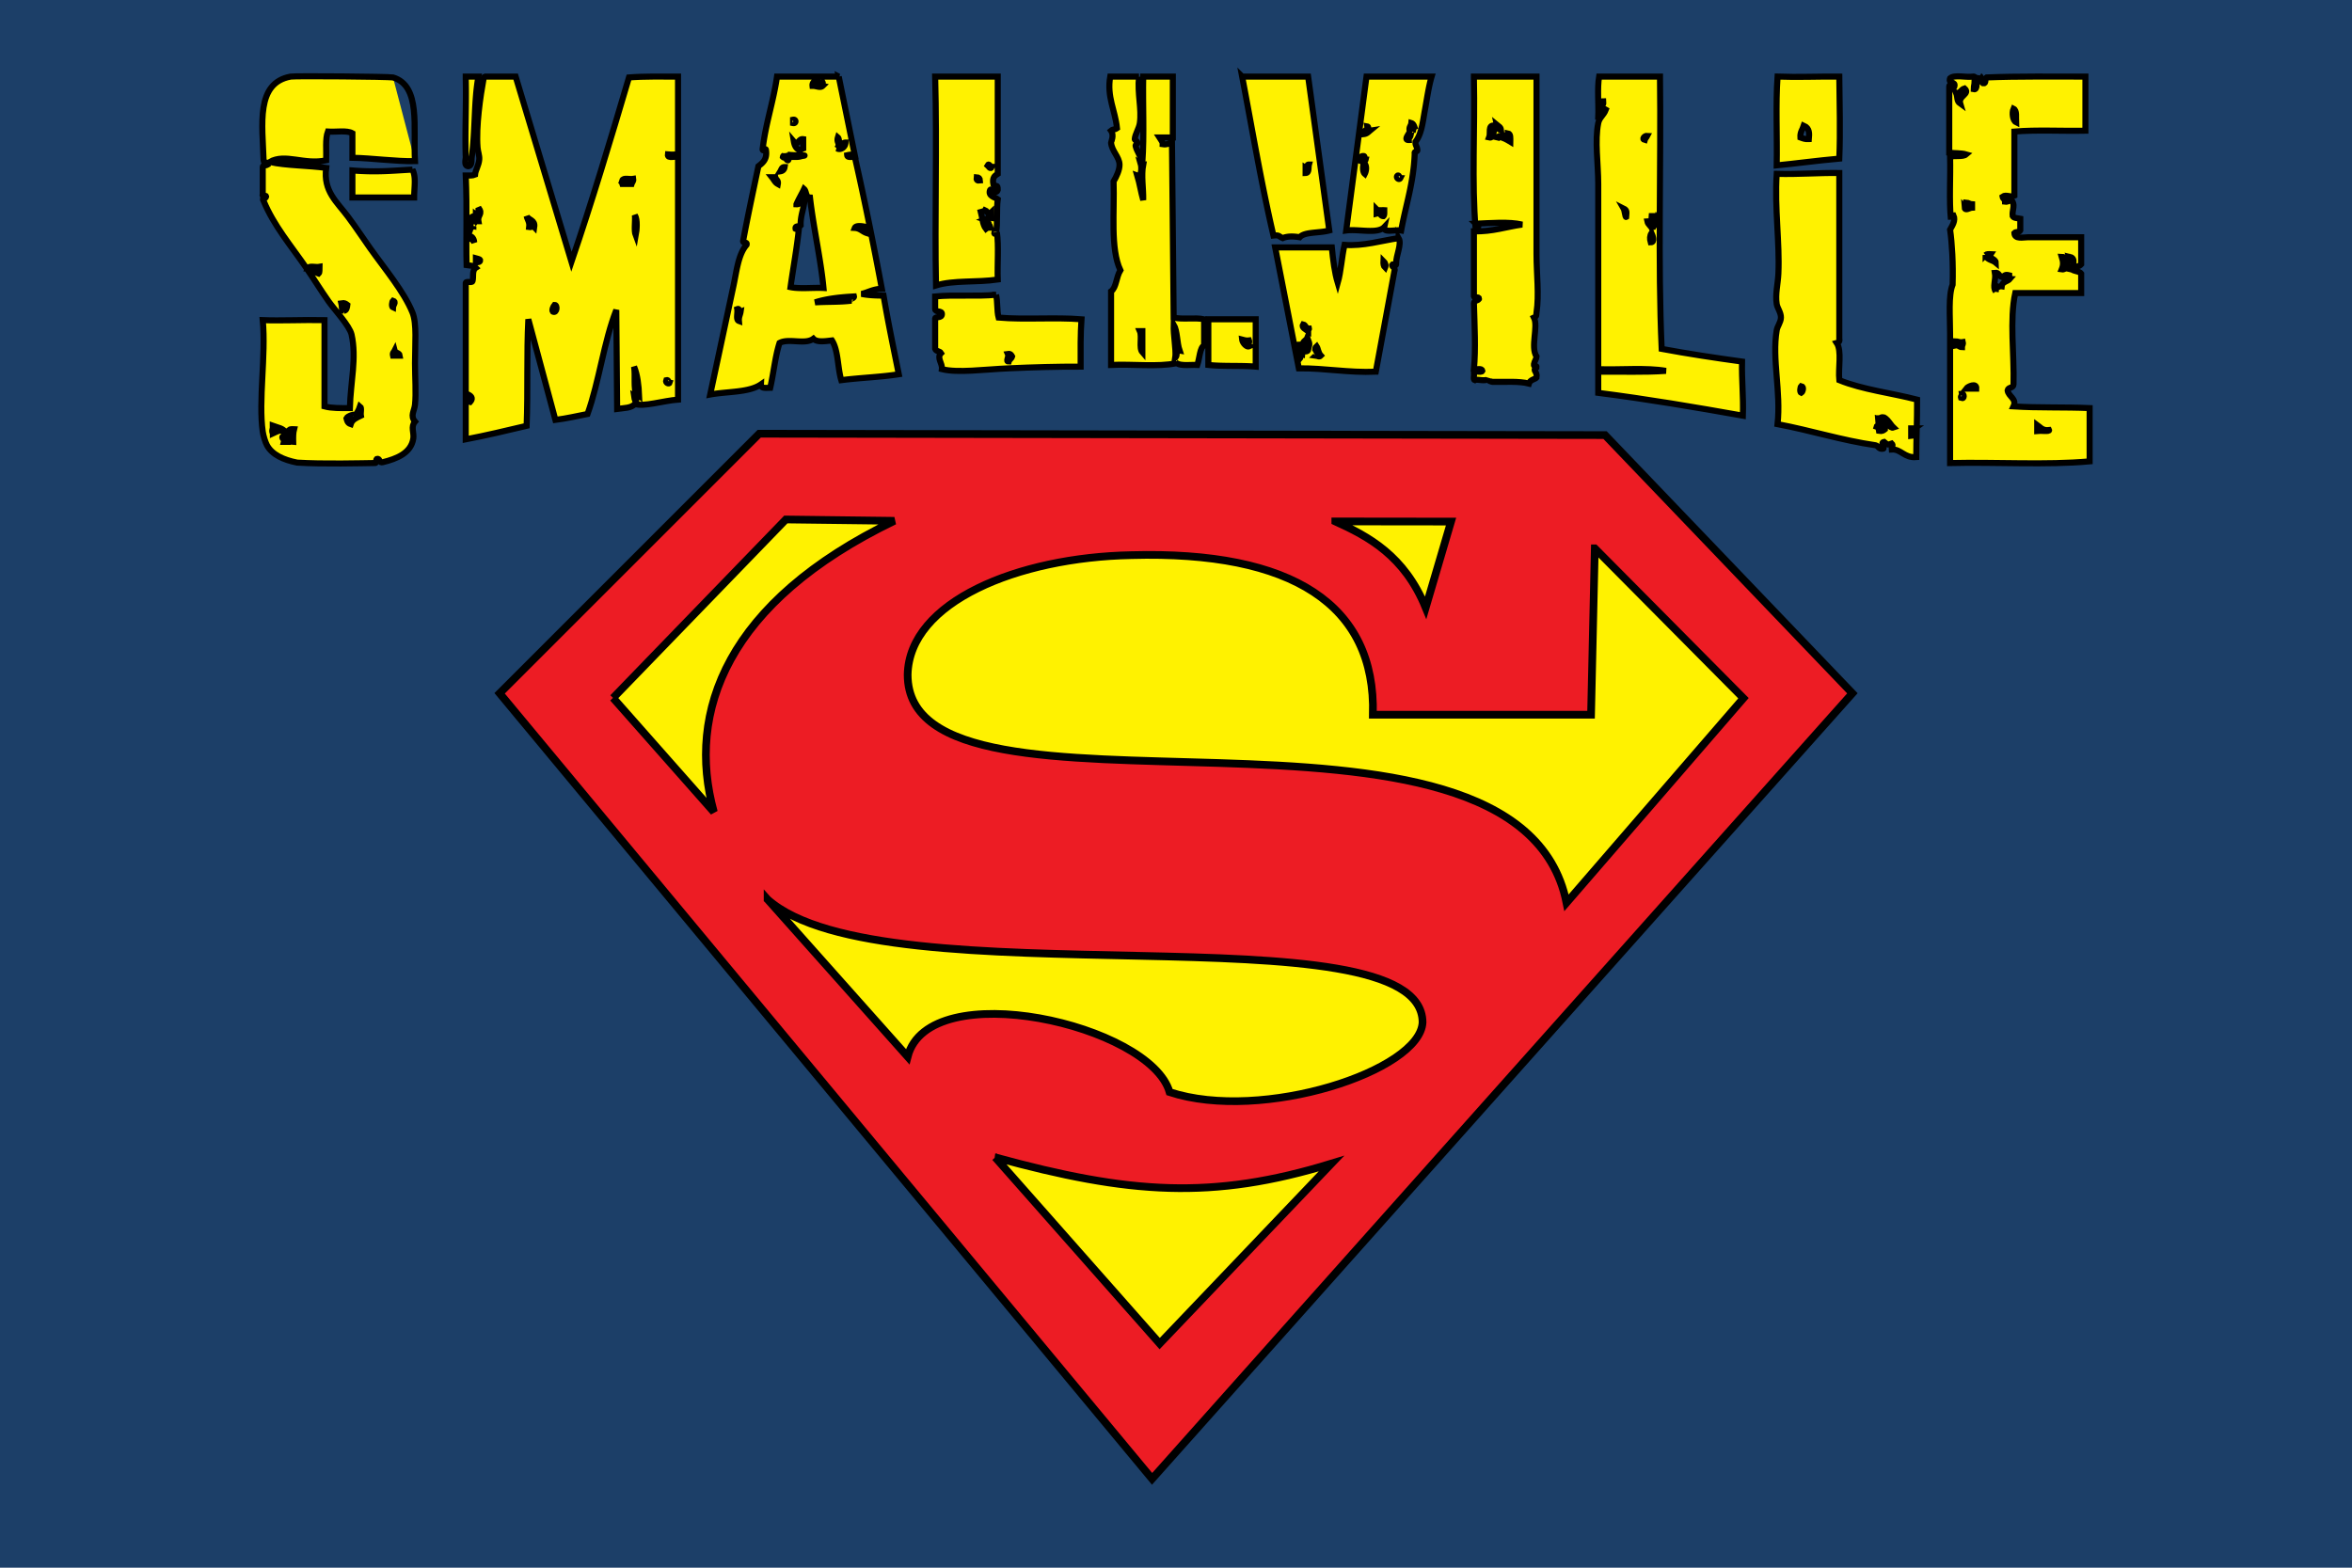
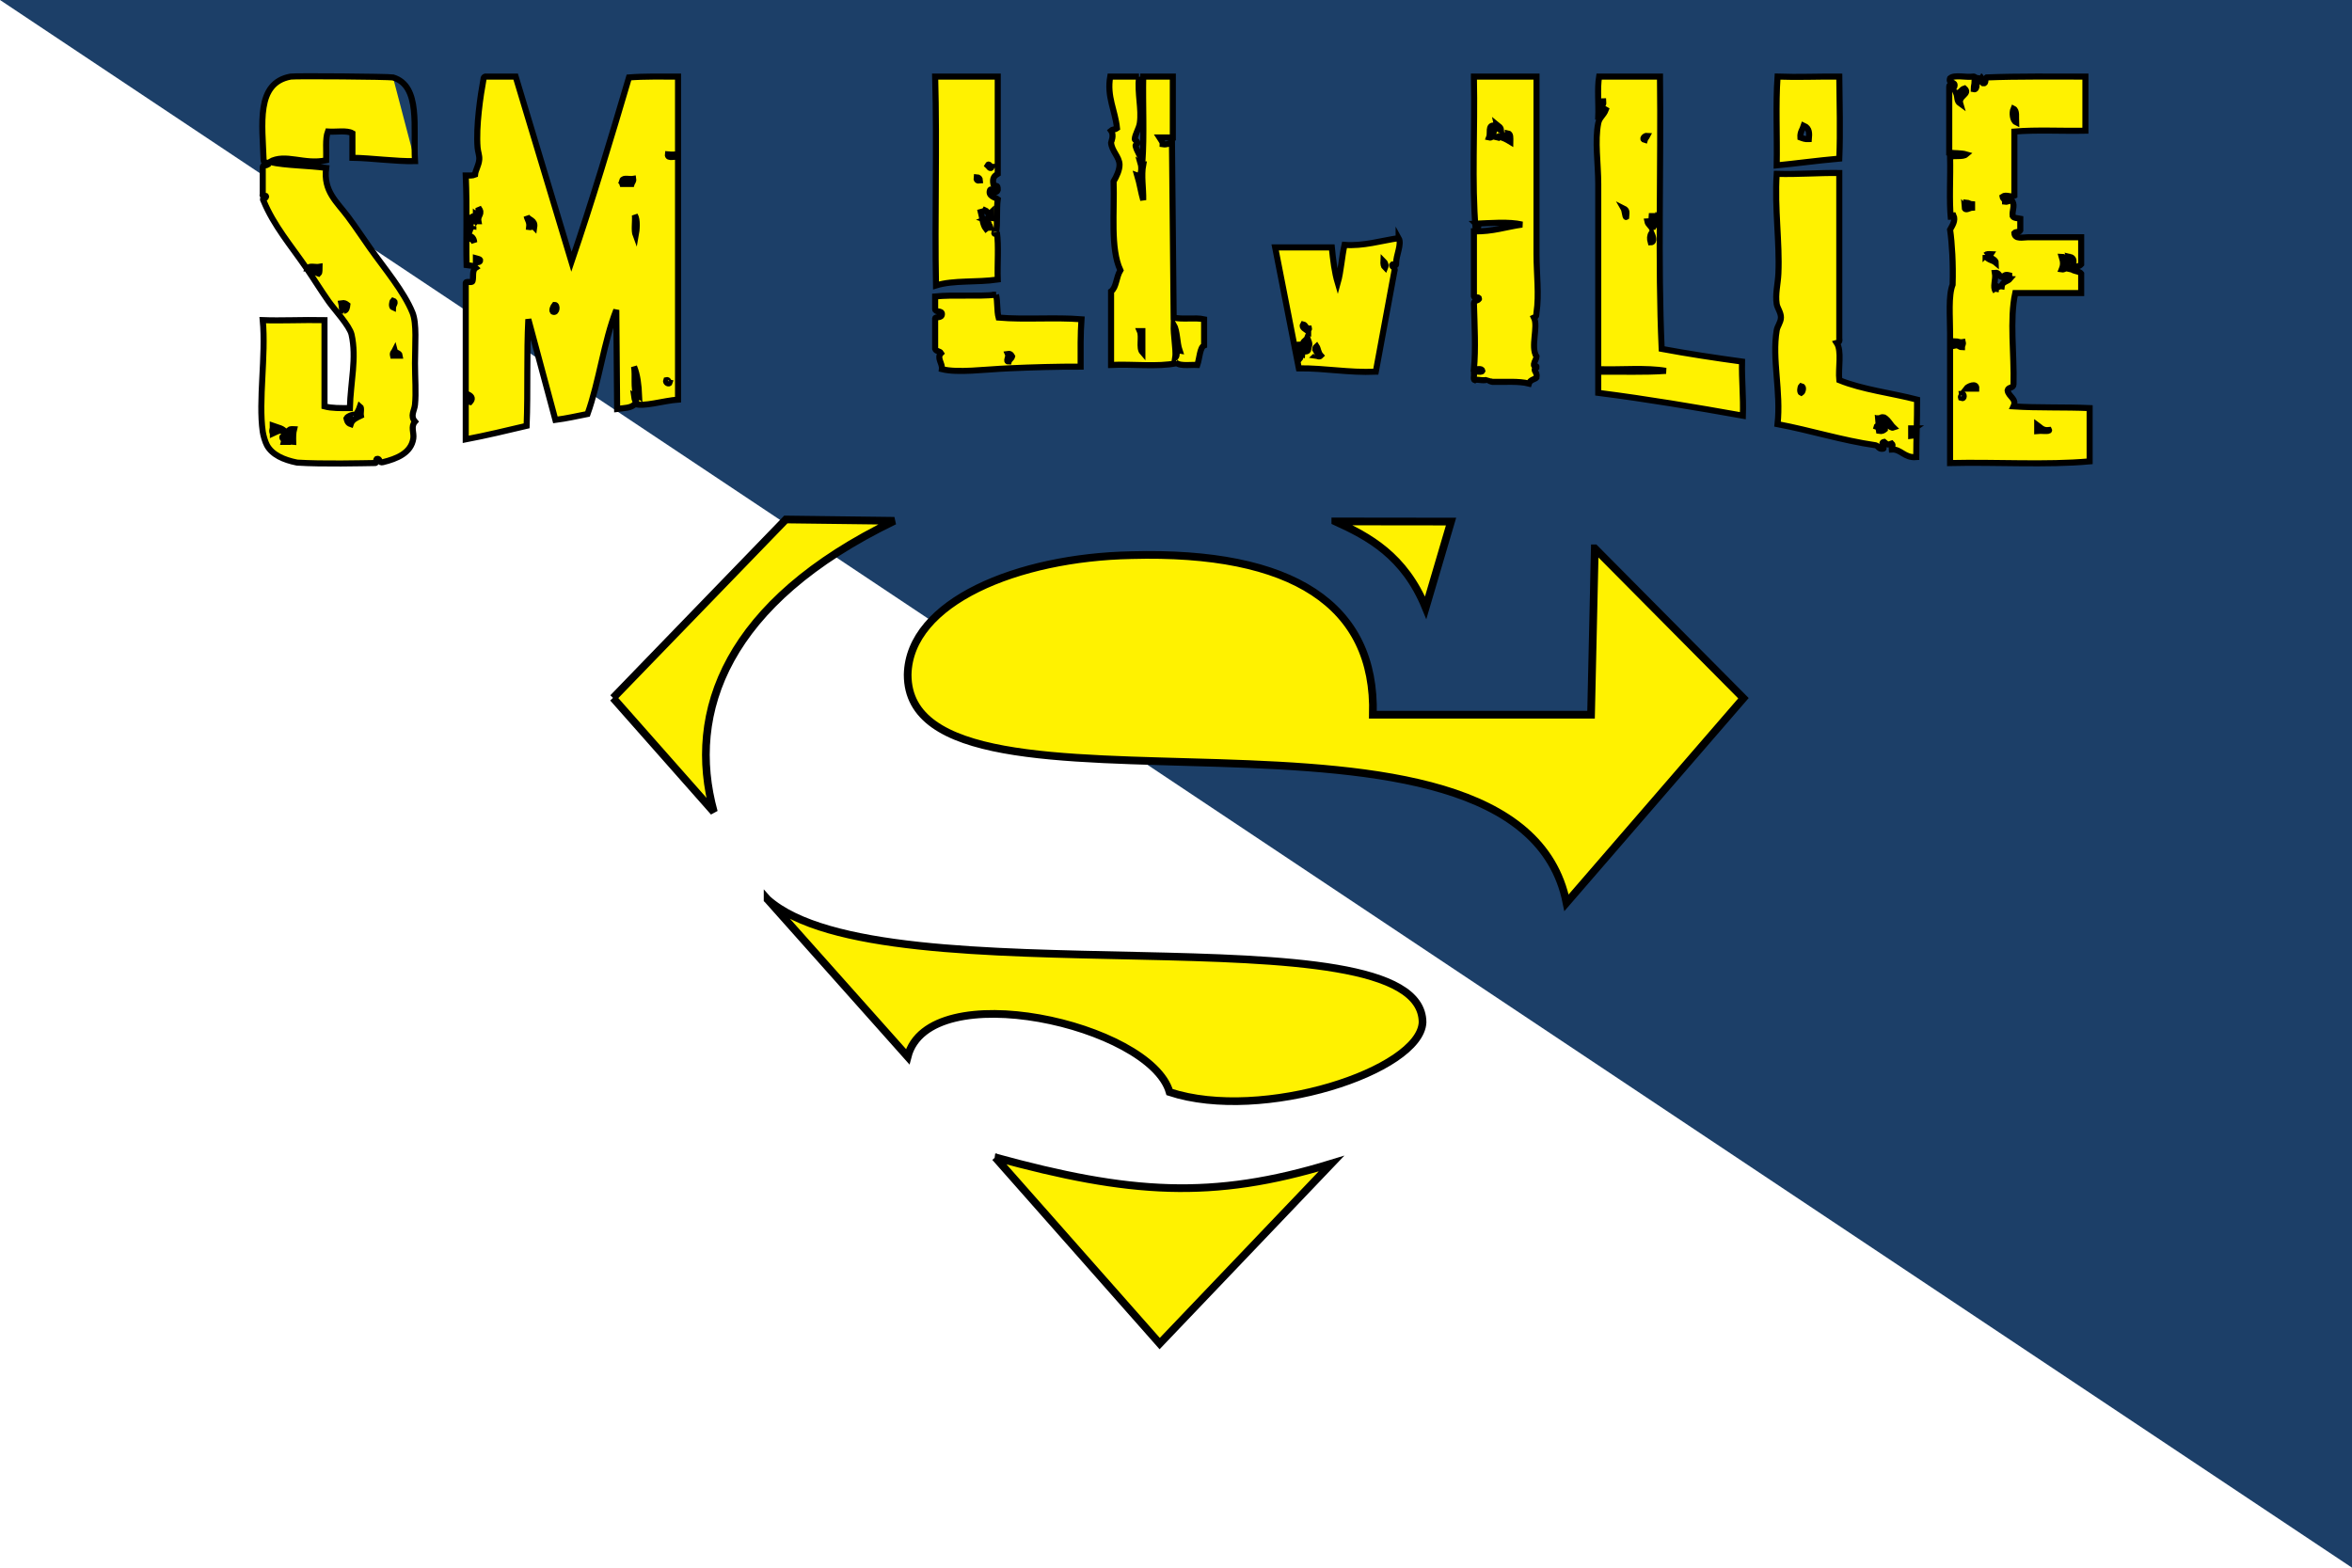
<svg xmlns="http://www.w3.org/2000/svg" width="600" height="400" viewBox="0 0 900 600">
-   <path d="M0 0h900v600H0z" fill="#1c3f68" />
+   <path d="M0 0h900v600z" fill="#1c3f68" />
  <title>GeoBrol - Drapeau Smallville (ville fictive)</title>
  <g fill-rule="evenodd" stroke="#000" stroke-width="2.945">
-     <path d="M708.82 265.347l-94.646-98.826L290.518 166l-99.338 99.347h0L440.849 566z" fill="#ed1c24" />
    <path d="M234.603 267.129l66.1-68.309 41.527.512c-64.123 31.003-79.66 73.092-69.066 111.44l-38.561-43.644h0zm146.21 175.826c51.341 14.067 83.024 16.385 128.683 2.374l-65.74 68.898-62.942-71.272h0zm-87.088-98.717l53.588 60.18c8.141-31.524 92.802-12.256 100.23 13.56 35.486 11.675 95.957-8.191 96.802-26.694-.165-44.631-206.254-7.602-250.62-47.046h0zm316.532-134.367l-1.437 63.664h-83.477c1.131-42.092-30.856-62.763-92.437-61.066-43.362.848-85.027 17.796-85.592 45.762 0 66.385 233.472-5.366 252.117 87.289l67.708-78.299-56.881-57.349h0zm-99.294-10.303l44.283.053-9.705 32.959c-8.162-19.955-21.902-27.239-34.578-33.012h0z" fill="#fff200" />
  </g>
  <g transform="matrix(.714 0 0 .714 92.804 7.149)" fill-rule="evenodd" stroke="#000" fill="#fff200" stroke-width="3.25">
-     <path d="M17.776 96.938l.562-.433c.307.397.535.641.688.727s.413.136.777.154 1.269-.001 2.71-.053l4.992-.164 1.406-3.474.561-1.674c.258-.818.418-1.487.479-2.004.017-.212.003-.384-.044-.516s-.276-.463-.687-.996l.493-.381 2.324 2.168a3.46 3.46 0 0 1-.113 1.05c-.134.529-.433 1.355-.895 2.481l-1.375 3.339 6.139-.435.68-.525.938 1.286.828 1.002-.519.401c-.292-.344-.488-.551-.583-.621s-.193-.126-.295-.165c-.146-.05-.413-.084-.798-.103s-1.144-.017-2.275.004l-3.132.066-1.347.028-2.43 6.469c-.317.84-.504 1.428-.562 1.763-.032.159-.021.3.029.425s.217.375.5.753l-.561.433-.93-1.276-1.011-1.241.778-2.104 2.094-5.181-2.363.103-4.668.525-.625.455-.887-1.22-.878-1.066zm15.877 17.854l-.823.2-1.148-.484c-.325-.174-.661-.401-1.009-.68s-.665-.61-.959-.99c-.577-.749-.943-1.547-1.1-2.394s-.054-1.678.306-2.494.959-1.548 1.792-2.19c.653-.503 1.308-.866 1.97-1.092s1.207-.323 1.632-.289c.308.024.711.12 1.213.284a6.8 6.8 0 0 1 1.353.599 4.71 4.71 0 0 1 1.403 1.238 4.35 4.35 0 0 1 .894 2.057 3.35 3.35 0 0 1-.313 2.038c-.315.624-.787 1.178-1.417 1.663a5.98 5.98 0 0 1-.61.403c-.394-.346-.727-.672-.999-.978l-1.482-1.782-2.103-2.726c-.805.639-1.354 1.286-1.649 1.944s-.38 1.315-.253 1.972a4.09 4.09 0 0 0 .78 1.751 4.2 4.2 0 0 0 .964.904c.376.257.909.521 1.598.795l-.04.251zm-.728-8.133a19.23 19.23 0 0 0 .645.94l1.302 1.776 1.19 1.456.321-.234c.896-.691 1.414-1.38 1.554-2.067s-.025-1.333-.492-1.939c-.495-.64-1.123-.979-1.883-1.016s-1.64.324-2.637 1.084zm2.765 13.697l.907-1.27 2.02-2.82 1.671-2.395.865-1.413c.05-.161.055-.313.015-.459s-.206-.449-.499-.91l.484-.375 1.49 2.053 1.699 2.08-.484.375-.853-.984c-.106-.09-.208-.135-.305-.138a.41.41 0 0 0-.264.088c-.13.101-.417.453-.857 1.055l-2.13 2.904-1.123 1.624 1.978-.495 3.76-.905 2.651-.714.321.417-1.469 2.352-1.709 2.878-1.288 2.199 2.169-.656 3.504-1.157c.515-.189.858-.35 1.028-.482.158-.123.231-.266.216-.431s-.256-.566-.725-1.198l.484-.374 1.319 1.833 1.308 1.573-.485.374c-.259-.325-.461-.522-.602-.593s-.306-.104-.498-.091c-.307.001-.939.123-1.894.361l-2.818.75-1.248.352-2.234.679-1.348.47-.616-.8.748-1.228 3.376-5.699-2.39.542-2.875.687-1.672.435-.999.323-.628-.817zm12.845 8.364c1.274-.982 2.621-1.376 4.047-1.188s2.628.915 3.603 2.178c.918 1.191 1.291 2.451 1.118 3.777s-.849 2.445-2.036 3.362c-.828.638-1.734 1.029-2.718 1.174s-1.942.014-2.874-.388-1.721-1.029-2.373-1.873c-.507-.658-.827-1.301-.958-1.928s-.139-1.211-.022-1.752a5 5 0 0 1 .531-1.441 6.39 6.39 0 0 1 1.682-1.921zm1.87 1.12a8.77 8.77 0 0 0-1.86 1.992c-.542.788-.809 1.53-.802 2.226s.21 1.301.608 1.816c.507.658 1.192 1.007 2.055 1.046s1.836-.358 2.921-1.195c.902-.697 1.579-1.429 2.032-2.198s.656-1.463.61-2.079a3.04 3.04 0 0 0-.637-1.665c-.538-.697-1.227-1.069-2.067-1.112s-1.792.347-2.86 1.169zm1.411 11.23l.485-.374.838 1.017c.092.084.174.138.248.158s.158.017.248-.007c.174-.043.404-.167.691-.37l2.406-1.788 1.013-.78 1.443-1.155c.326-.269.505-.446.54-.531s.029-.185-.012-.303-.312-.498-.816-1.141l.484-.374c1.042 1.023 1.894 1.7 2.556 2.03.144.07.232.125.262.165s.041.082.03.126-.045.089-.101.133l-.144.097c-.368.238-.917.634-1.646 1.188l1.42.03c.456-.007.763.004.923.036a2.55 2.55 0 0 1 .804.315c.259.154.48.348.664.586s.315.513.392.824l-.08.142-2.102 1.391-.295-.383c.172-.34.253-.645.244-.914s-.114-.534-.315-.795c-.336-.437-.805-.668-1.401-.697s-1.252.235-1.973.79l-.876.676-2.017 1.624-.639.561c-.079.097-.127.182-.14.251a.5.5 0 0 0 .036.264c.081.209.383.708.909 1.496l-.485.374-1.908-2.598-1.686-2.064zm5.334 6.914l.484-.375.626.793a.83.83 0 0 0 .282.236.51.51 0 0 0 .257.04c.161-.026.39-.143.688-.354.078-.051.906-.658 2.486-1.822l3.526-2.72 2.898-2.303c.664-.547 1.019-.872 1.067-.974.035-.071.039-.147.013-.228-.026-.117-.31-.525-.851-1.227l.502-.387c1.147 1.159 2.032 1.896 2.655 2.21a.58.58 0 0 1 .183.131c.03.041.04.083.032.125s-.033.08-.079.115a1.6 1.6 0 0 1-.183.114l-.288.208-2.632 1.948-1.338 1.006-4.411 3.402-2.356 1.885c-.279.224-.458.416-.541.58-.033.063-.052.132-.054.206s.023.165.071.273c.025.045.261.368.707.969l-.485.375-1.508-2.079-1.751-2.147zm10.693 11.136l-.822.2-1.149-.484c-.324-.173-.661-.401-1.009-.68a5.86 5.86 0 0 1-.958-.99c-.578-.749-.944-1.547-1.1-2.394a4.16 4.16 0 0 1 .305-2.494c.361-.817.958-1.547 1.793-2.19.651-.503 1.308-.867 1.97-1.092s1.207-.323 1.631-.288c.309.024.712.12 1.215.284s.953.363 1.352.599a4.72 4.72 0 0 1 1.402 1.238c.49.635.789 1.32.895 2.057s.002 1.416-.313 2.038-.788 1.178-1.417 1.663a5.84 5.84 0 0 1-.611.403c-.394-.346-.726-.672-.998-.977l-1.483-1.782-2.103-2.726c-.805.639-1.354 1.286-1.65 1.944s-.38 1.315-.253 1.972.388 1.241.782 1.751a4.18 4.18 0 0 0 .964.904c.377.257.909.521 1.597.796l-.04.248zm-.728-8.134l.645.94 1.302 1.776 1.19 1.456.321-.233c.896-.691 1.414-1.38 1.553-2.067s-.024-1.333-.492-1.939c-.494-.64-1.122-.979-1.882-1.016s-1.64.324-2.637 1.083zm.864 11.108l1.436-.932 2.206-1.62 3.782-2.917 2.899-2.304c.664-.547 1.019-.871 1.067-.973.035-.071.04-.147.014-.229-.027-.116-.31-.524-.851-1.226l.502-.387c1.146 1.158 2.032 1.896 2.655 2.211.091.047.152.091.183.13s.04.083.032.125-.033.08-.079.116c-.04.03-.101.068-.184.113l-.288.209-2.629 1.946-1.337 1.004-1.681 1.297 2.053.289c.248.052.57.206.966.462a4.18 4.18 0 0 1 1.053.979c.481.622.76 1.289.84 1.996s-.046 1.395-.38 2.063-.824 1.253-1.47 1.752a5.68 5.68 0 0 1-1.591.874c-.562.198-1.108.316-1.639.355-.398.035-.691.03-.879-.015l-1.851-.553c-.764-.216-1.309-.425-1.632-.627s-.654-.526-.995-.968c-.294-.38-.514-.771-.661-1.173s-.234-.883-.258-1.442l-1.178-.19-.105-.365zm6.705-2.649l-3.189 2.46c-.283.219-.453.374-.509.466s-.086.269-.095.527c-.014.393.041.791.164 1.197s.321.785.591 1.138c.635.821 1.439 1.209 2.416 1.161s1.932-.432 2.868-1.153c.663-.512 1.138-1.046 1.424-1.601s.397-1.103.338-1.645-.267-1.042-.621-1.502a3.02 3.02 0 0 0-1.581-1.086c-.636-.186-1.237-.175-1.806.038zm7.203 6.137l.485-.374c.973 1.004 1.925 1.744 2.853 2.222l.008.293-2.825 2.07-1.548 1.193-2.35 1.895c-.279.225-.462.415-.549.572a.56.56 0 0 0-.048.213c-.002.074.022.164.07.272.021.038.255.359.703.963l-.485.374-1.534-2.112-1.778-2.182.485-.374.635.806c.098.116.19.192.277.23a.51.51 0 0 0 .257.04c.161-.024.394-.14.697-.346l2.473-1.84 1.497-1.154c.844-.652 1.325-1.067 1.439-1.246.059-.1.074-.209.049-.33s-.295-.515-.811-1.185zm6.576-1.763c.206.268.285.564.241.893a1.18 1.18 0 0 1-.467.802c-.261.201-.557.28-.888.237a1.16 1.16 0 0 1-.8-.455c-.205-.267-.286-.565-.244-.897a1.15 1.15 0 0 1 .456-.798 1.17 1.17 0 0 1 .897-.244c.331.042.6.196.805.462zm37.963-132.777c-2.455 13.168-1.579 29.118-3.626 43.516-.186 1.318.287 4.315-1.812 4.532-2.465-.248-1.309-3.584-1.359-4.985-.475-12.804.356-28.426 0-41.703v-1.358l6.797-.002zm409.311 0h35.357l11.331 82.497c-5.59 1.506-13.203.598-15.866 3.626-3.166-.539-6.479-.667-9.064.456-2.303-.934-1.622-1.715-4.984-1.362-6.455-27.546-11.335-56.661-16.774-85.217zm33.996 48.952v2.722c2.045-.071 1.361-2.871 1.812-4.534-2.039-.01.497 3.287-1.812 1.812zm67.539-48.952c-1.606 5.482-2.493 11.927-3.627 18.133-1.116 6.108-1.721 12.584-4.986 16.77-.24 1.903.793 2.532.909 4.08.479 1.69-1.699.719-1.363 2.267-.555 15.611-4.777 27.555-7.25 41.249-3.28-.573-9.793 1.495-9.064-1.812-3.607 3.797-13.896.912-20.401 1.812l10.88-82.496 34.902-.003zm-8.614 28.556c-.663-1.301-.777-3.149-2.267-3.628-.151 1.512-1.311 2.013-.905 4.079 1.132-1.902 2.645-.724 3.172-.451zm-27.65 2.265c1.496-.167 2.267-1.057 3.174-1.812-1.43.219-.339-2.078-1.362-2.265.414 2.372-2.221 1.703-1.812 4.077zm24.027 3.176c-.07-1.129.712-1.406.904-2.268-.624.021-.994-.213-1.36-.455-.514.87-1.742 2.791.456 2.723zm-26.746 10.877c1.436.577 3.19 1.373 3.627-.455-.837-.067-.277-1.534-.905-1.812-1.926-.262-2.105 1.223-2.722 2.267zm3.175 7.251c.831-1.618 1.177-4.546-.456-5.893-.643 1.593-.779 4.862.456 5.893zm19.037 2.265c-.856-.048-.315-1.498-1.359-1.358-1.364.792.647 2.803 1.359 1.358zm-12.692 19.04c2.257-.596 1.929 1.395 3.626 1.361.623-.586.448-1.97.456-3.174-1.422-.093-3.33.307-4.081-.453l-.001 2.266zM91.07 80.902c2.084 4.091.899 9.504.907 14.957H58.889V81.354c13.571 1.07 22.396.023 32.181-.452zm451.918 80.23v25.383c-8.08-.681-17.482-.042-25.384-.906v-24.477h25.384zm-3.625 14.506c-2.011-.664.7-1.2 0-3.172-1.559.197-2.541-.178-3.628-.455.22 1.912 2.469 4.161 3.628 3.627zM319.523 31.042l8.611 42.155c-1.801-.396-2.275-.396-4.077 0 .159 1.504 2.611.711 4.077.906 4.511 19.583 10.053 46.869 14.505 70.712-4.527.004-7.206 1.862-10.876 2.719 3.506.725 7.562.896 11.783.907 2.436 14.335 5.352 28.19 8.161 42.154-9.787 1.549-20.799 1.868-30.824 3.174-2.013-6.751-1.555-15.969-4.985-21.304-3.225.354-8.041 1.192-9.972-.905-4.455 3.34-13.241-.444-18.132 2.265-2.37 7.3-3.16 16.181-4.987 24.024-2.261-.007-5.101.566-4.985-1.812-6.436 4.441-18.032 3.723-27.198 5.438l12.238-57.113c1.903-8.501 2.631-17.792 7.252-23.116.595-1.953-2.156-.561-1.811-2.267 2.537-13.478 5.375-26.656 8.158-39.889 2.368-1.864 4.79-3.671 4.079-8.611-.125-1.591-1.689 1.137-1.812-.455 1.616-13.946 5.754-25.37 7.704-38.981l33.091-.001zm-14.051 4.985c1.707-.175 4.097 1.313 5.438 0-1.357-.299.435-.97 0-1.813-2.352.537-2.794-.832-4.08-1.361-.464 1.046-1.559 1.461-1.358 3.174zM295.044 55.97c1.747.358 1.747-2.168 0-1.812v1.812zm23.571 13.599c2 1.056 4.527-.775 4.533-3.171-1.066-.011-1.336.78-2.72.455-1.06-.455-.553-2.473-1.361-3.173-.896 2.951 1.597 3.097-.452 5.889zm-23.116-3.626c.368 2.203 1.28 3.858 3.172 4.534.672-.236 1.144-.672 1.812-.908v-4.986c-2.705-.414-2.774 3.947-4.984 1.36zm-2.267 8.16c2.216-.052 4.777.247 6.347-.455 6.505-.825-8.488.148-8.612-1.359-.133.925-1.227.887-1.36 1.813.924.911.888-.2 1.812-.456-.066 1.126-.083 2.202.908 2.267.627-.276.067-1.743.905-1.81zm-4.985 7.706c1.309-.199 2.065-.954 2.267-2.268-1.544-.031-1.69 1.334-2.267 2.268zm-1.36 6.8c.38-2.045-1.061-2.264-1.359-3.628h-1.812c1.373 1.742 1.659 2.789 3.171 3.628zm9.972 10.878c3.298.125 2.414-3.93 4.079-5.439 1.128 5.551-2.111 10.551-1.814 16.77-.688.821-3.106-.086-2.718 1.814 1.133.6 1.419-1.792 1.812-.455-1.128 10.96-3.059 21.118-4.534 31.73 5.009 1.032 11.919.167 17.678.453-1.454-15.319-5.349-32.118-7.25-48.501-2.417-.152-1.809-3.327-3.173-4.533-1.295 2.788-2.861 5.3-4.08 8.161zm31.276 12.69c2.858.167 4.063 1.98 6.346 2.721.247-1.806.247-1.367 0-3.172-1.411-.375-5.688-1.264-6.346.451zm-21.305 39.888c6.383-.416 13.478-.118 19.491-.907-2.615-.671 1.67-1.011 1.363-2.265-7.609.402-14.792 1.228-20.854 3.172zm-40.793 9.973c-.19-2.155.659-3.27.906-4.985-1.723.669-.089-2.023-1.812-1.359.367 2.046-.876 5.707.906 6.344z" />
    <path d="M92.43 76.37c-10.472.197-23.157-1.641-33.542-1.812V61.412c-2.972-1.712-8.79-.579-13.147-.906-1.489 3.949-.713 10.165-.906 15.411-12 2.565-21.812-3.915-30.369.908 9.204 1.975 20.554 1.805 30.369 3.17-1.664 12.532 5.77 18.203 11.785 26.291 4.422 5.949 8.17 11.681 11.784 16.773 8.02 11.297 18.062 23.195 22.664 34.449 2.422 5.922 1.36 16.948 1.36 27.196 0 7.656.647 15.999 0 22.21-.356 3.412-2.684 5.945 0 9.066-2.398 2.727-.429 5.932-.907 9.065-1.184 7.784-8.824 10.854-16.317 12.692-2.067.557-1.433-1.591-2.72-1.813-1.626-.265-.012 2.707-1.812 2.265-5.996.08-27.839.644-41.414-.233-7.3-1.454-13.41-4.236-16.153-9.282-.95-1.745-1.971-5.203-2.265-7.251-2.41-16.664 1.798-40.711 0-59.833 9.564.393 21.225-.238 33.09 0v46.234c3.819 1.017 8.723.947 13.598.906.379-14.071 3.724-26.837.906-39.437-1.037-4.63-9.306-13.517-12.237-17.678-4.463-6.332-8.195-12.454-11.785-17.677-8.5-12.361-17.643-22.99-23.119-36.261-1.199-1.947 1.041-.797 1.358-2.268.145-1.202-2.538.424-1.811-1.359V79.545c.103-1.304 1.349-.532 2.72-1.36.03-1.541-2.328-.694-2.266-2.267-.601-19.165-4.312-41.439 14.506-44.875 2.762-.418 52.387 0 54.847.455C95.75 36.03 91.384 58.65 92.43 76.37zm-57.567 57.565c2.78.092 3.719 2.022 5.893 2.72.702-.659.399-2.32.454-3.626-2.049.37-5.71-.872-6.347.906zm45.782 20.853c.046-1.284 1.975-2.998 0-3.629-.479.473-.936 3.238 0 3.629zm-26.29 1.813c1.419-.244 1.633-1.691 1.813-3.174-.759-.599-1.519-1.202-3.173-.905.377 1.433-.184 3.808 1.36 4.079zm26.29 24.021h3.626c-.223-1.588-2.333-1.294-2.72-2.72-.402.807-1.266 1.153-.906 2.72zM60.7 212.805c-.124-1.405-4.437.232-4.985 1.363.254 1.097.476 2.571 2.266 3.172.8-2.526 3.205-3.444 5.441-4.535-.288-1.525.583-4.208-.454-4.984-.803 2.405-1.632 3.249-2.268 4.984zm-44.42 9.519c2.594-1.186 4.038-2.451 6.799-.454-1.144-2.331-4.259-2.688-6.799-3.627.059 1.903-.825 2.536 0 4.081zm8.611-1.812c-.175 1.047-1.634 6.16 2.267 6.346-.07-2.484-.049-4.884.453-6.802-1.116-.058-2.183-.065-2.72.456zm-2.719 6.345h1.812c-.296-1.519-1.734-1.89-2.265-3.173-1.312 1.308.884 1.419.453 3.173zM80.647 31.498C95.75 36.03 91.384 58.65 92.43 76.37m527.165 41.248c1.834 3.253-1.408 9.124-1.359 13.598.138 1.849-.945.243-1.813.454-1.405 1.144 1.821 1.471.907 3.627l-9.974 53.939c-14.969.617-26.778-1.929-41.248-1.813l-12.689-64.816h30.367c.653 6.749 1.476 13.331 3.173 19.038 1.758-6.252 2.141-13.876 3.627-20.399 9.897.794 19.773-2.259 29.009-3.628zm-7.253 15.863c.531-1.262.064-2.693-.907-3.625-.076 1.586.121 2.902.907 3.625zm-41.247 33.998v-.907c.275-.025.535-.067.453-.452-1.847.032-1.668-1.959-3.173-2.269-1.042 1.604 1.532 2.814 2.72 3.628zm-2.721 6.344c1.25-.504 2.541-.706 2.264 1.361-2.015.354-2.718-.604-4.53-.455.105 3.428-2.118 4.827.452 7.706 1.032-1.088-.994-1.669-.452-3.627.925.133.889 1.227 1.812 1.361.197-1.559-.178-2.54-.455-3.629 1.213-.449 2.392-.933 4.08-.905.541-1.894-.336-2.712-.908-4.534-.468 1.196-1.793 1.531-2.263 2.722zm5.893 4.987c1.775-.578 1.521 1.242.907 1.812 1.058.142 1.873.889 2.721 0-1.437-1.56-1.488-3.808-2.268-4.984-1.341 1.174-.117 2.092-1.36 3.172zm-5.893-.906c.894.84 3.337.672 2.721-1.361-1.011.353-2.458.262-2.721 1.361zM855.753 31.042c.126 15.217.608 28.952 0 43.967-11.962 1.057-23.755 2.687-33.545 3.628.3-15.716-.603-32.635.455-47.595 11.366.423 21.173-.118 33.09 0zm-20.851 32.636c1.321.488 2.61 1.014 4.533.905.263-2.955.506-5.844-2.723-7.252-.65 2.067-1.998 3.438-1.81 6.347zM659.936 31.042h33.543v95.189c0 10.481 1.453 21.817 0 31.277-.229 1.476.241 2-1.359 2.72 2.394 4.821-1.974 15.772 1.359 20.851-.146 1.665-1.116 2.508-1.359 4.078-.247 2.302 1.603.009 1.359 1.813-2.528 1.712.671 1.98 0 5.438-.673.854-3.448 1.059-4.077 3.174-5.401-1.401-12.833-.768-19.491-.907-1.103-.257-2.332-.388-2.268-1.812-1.168 2.017-6.029.062-7.251.906-1.022-.337-.176-2.541-.453-3.626-.112-2.076 3.894-.035 4.532-1.361-.233-1.579-2.963-.665-4.532-.906 1.046-10.818.322-23.402 0-35.355.118-1.543 2.04-1.283 2.72-2.267.213-1.574-2.459-.26-2.72-1.36v-34.9c10.047.226 17.199-2.441 25.838-3.628-7.044-1.682-17.133-.778-24.931-.453 1.349 1.369 2.439 1.582 0 2.72-2.101-24.857-.317-53.626-.905-80.232l-.005-1.359zm14.502 28.556c-.156-1.503-1.355-1.966-2.263-2.72.29 1.371.708 2.615 2.263 2.72zm-6.343 4.08c1.386.327 1.333-.783 2.722-.455-1.012-1.883.368-3.364 0-5.894-3.542-.517-1.836 4.212-2.722 6.349zm4.987-.453c2.533.49 4.469 1.575 6.345 2.72.023-1.986.317-4.246-1.36-4.532-.048 2.216-3.928.604-4.985 1.812z" />
    <path d="M402.926 114.444c-.397 1.591 1.495.791 1.36 0 1.058 7.555.153 17.074.455 25.384-11.361 1.661-23.623.236-33.089 3.173-.741-36.437.598-74.058-.454-111.96h33.543v52.127c-1.521.95-3.154 1.925-2.266 5.895.908 1.378 2.366-.83 2.266 2.72-.895 2.935-3.425-1.189-4.079 0-1.36 3.373 2.759 3.978 4.079 4.986-.725 5.125.015 13.969-.905 17.677l-.91-.002zm-1.359-34.902c-.833.023-1.535-2.321-2.268-.905.431.377 1.466 2.393 2.268.905zm-6.346 7.252c-.055-1.154-.661-1.759-1.813-1.813-.21 1.421.393 2.024 1.813 1.813zm6.8 24.932c-2.787.239-1.234-3.175-4.079-4.079.978-.382 1.544-1.173 3.171-.906v-2.72c-1.83 1.787-1.5-.688-3.171-1.361-.385.674-1.459.656-2.268.906.828 3.099.992 6.864 2.721 9.067 1.373-1.111 2.413-.196 3.626-.907zm528.975-81.139c1.398.931.029 2.944 1.812 4.079 1.972.31.729-2.596 1.812-3.172 17.129-.7 35.262-.397 53.034-.455v29.01c-12.589.254-26.222-.536-38.073.455v34.45c-1.664 1.058-4.479-.923-6.345.454.181 1.179 1.351 1.369 1.357 2.721 1.529.237 2.525-1.24 4.08 0 1.167 2.405-.362 4.732 0 7.707.652 1.16 2.59 1.034 4.081 1.359v6.345c-.455 1.058-2.472.55-3.174 1.36.175 3.527 4.83 2.241 7.251 2.267h28.557v14.505c-1.128 1.29-3.265 1.571-5.893 1.36.481 2.692 4.548 1.797 5.893 3.626v10.428h-35.355c-3.092 14.233-.468 32.998-.907 48.954-.02 2.096-2.861 1.37-3.173 3.172.366 3.329 5.103 4.477 3.173 8.614 13.054.845 27.487.312 40.796.905v28.557c-23.145 2.088-50.145.318-74.793.905V168.84c.003-9.179-.995-20.31 1.362-26.289.338-11.139-.32-22.204-1.362-29.463 1.028-1.938 3.163-4.863 1.815-7.705-1.277-.066-1.307 1.11-1.36 2.267-1.057-10.274-.151-22.514-.456-33.544 2.343-.982 6.825.176 8.612-1.359-2.569-.754-6.09-.557-9.065-.907V36.483c.06-2.125 1.026.929 2.719 0 1.009-3.271-3.406-1.125-2.266-4.532 2.313-2.07 8.43-.336 12.241-.906 1.91-.427 2.346 3.466 3.626.906-.542-.6-.175-.717.001-1.364zm-3.174 7.254c2.059.48 1.808-4.397.454-4.532-.044 2.552-.408 1.982-.454 4.532zm-9.517 1.814c1.09 2.606.169 4.41 2.267 5.891-1.282-4.25 5.624-5.169 2.267-8.157-1.844.528-2.583 3.177-4.534 2.266zm32.183 15.864c-.129-2.741.553-6.295-1.361-7.252-.912 2.126-.447 6.376 1.361 7.252zm-27.65 45.327c.119 2.637 2.688.507 4.078.453v-1.812c-1.283-.077-1.889-.83-3.172-.906-.076 1.173.391 3.604-.906 2.265zm11.332 25.837c.531 2.641 3.725 2.619 5.438 4.078-.037-2.226-4.297-2.141-2.72-4.532-1.117-.059-2.183-.069-2.718.454zm40.795 7.705c1.431.222 1.598-.815 3.174-.453-.385-1.733-.595-3.641-.455-5.894-1.385.328-1.653-.463-2.721-.455.811 2.638 1.016 4.281.002 6.802zm6.346-4.078c.051-1.713-.886-2.438-2.267-2.722.459 1.205.745 2.582 2.267 2.722zm-41.704 15.862c.262-.796-.547-2.662.455-2.72.948.99 1.296-.225 2.722 0 .284-2.582 3.239-2.5 4.531-4.078-.672-.083-.415-1.098-.456-1.812-2.556-.663-2.129.281-4.075.905-1.507-.459-1.422-2.509-3.628-2.264.67 3.809-1.421 7.721.451 9.969zm-21.755 29.013c1.894-.384 2.141.882 3.627.906-.011-1.068.779-1.335.453-2.72-1.823.312-2.587-.436-4.078-.455l-.002 2.269zm5.892 23.116h5.439c.203-3.449-4.671-1.057-5.439 0zm-2.721 4.988c2.026.798 1.632-2.4.455-2.268.185 1.092-.828.986-.455 2.268zm40.797 17.676c1.761-.219 6.812.49 6.343-.453-3.443.423-4.579-1.459-6.343-2.722v3.175zM759.657 31.042c.599 48.359-1.197 99.104.905 145.958 14.013 2.606 28.448 4.795 43.062 6.799-.211 10.033.807 18.837.457 29.009-25.403-4.513-50.969-8.863-77.515-12.237v-11.333c12.105-.135 24.849.368 36.264-.454-10.546-1.845-24.285-.492-36.264-.906V88.611c0-10.671-1.916-23.219 0-32.637.639-3.123 2.883-4.069 4.08-7.251-2.217-1.46-3.146 4.289-4.08 4.08.305-7.104-.601-15.411.457-21.758l32.634-.003zm-32.635 14.051c-.104.857.509 1 .451 1.812 1.453-.058 1.995-1.027 1.813-2.721-1.127-.068-1.403.713-2.264.909zm24.475 19.946c.267-.945.956-1.464 1.36-2.268-1.468-.139-3.119 1.853-1.36 2.268zm-9.972 41.247c.178-2.503.588-3.562-1.359-4.532.613 1.066.877 4.838 1.359 4.532zm12.693 3.626c-.858-.051-.316-1.5-1.363-1.361.388 2.031 2.259 2.579 2.723 4.532.057-2.371 3.737-3.5 2.267-5.893-.602 1.834-1.201.139-.904-1.359h-1.814c-.198 1.468.596 3.921-.909 4.081zm.453 9.973c2.532 0 .927-3.908.454-4.987-.925 1.467-.999 3.091-.454 4.987zm-608.3-88.843l29.916 99.268c10.983-32.23 20.969-65.455 30.823-98.814 8.26-.656 17.401-.428 26.29-.454v41.702c-2.725.08-2.874.24-5.44 0-.351 2.768 4.501.333 5.44 1.813v129.635c-7.532.524-18.949 4.085-23.117 2.268-1.733 2.346-5.939 2.217-9.519 2.721l-.453-53.035c-6.688 17.033-9.158 38.284-15.413 55.752-5.683 1.116-11.2 2.397-17.224 3.173l-14.505-53.94c-.945 18.397-.176 38.502-.907 57.113-10.762 2.533-21.471 5.12-32.635 7.252v-83.402c-.298-1.962 3.176-.148 3.626-1.361.721-2.186-.454-5.783 1.814-7.252-1.081-1.183-4.169-1.228-4.985-1.359-.382-14.955.344-29.29-.453-48.047 1.858.044 3.714.09 4.985-.455.223-2.464 2.02-4.968 2.265-8.16.16-2.075-.727-4.146-.906-6.345-.917-11.343 1.539-27.882 3.173-36.717-.021-.773.337-1.172.907-1.36l16.318.004zm57.112 55.752c2.123.054-.494.66 0 1.813h4.986c.262-.948 1.125-1.296.906-2.721-1.919.346-5.367-.833-5.892.908zm-78.418 18.132c1.609 1.15-.28 2.034-.907 3.627h2.266c-.618-3.338 2.658-3.753 0-7.252.286 1.944-.403 2.917-1.359 3.625zm85.67 11.331c.557-2.993 1.025-8.548-.453-10.879.299 3.48-.598 8.155.453 10.879zm-87.028-4.985c-.548-.098-.278-.504 0-.907-1.033.127-1.704-.109-1.812-.906.947-1.38.679-1.955 1.812-3.626-3.552 1.552-2.57 7.142-2.266 8.611.682-.978.504-2.819 1.812-3.172-.002.25.366.514.454 0zm29.916.454c1.425.226 1.772-.988 2.72 0 .591-3.915-3.008-3.64-4.08-5.893.426 1.992 1.723 3.11 1.36 5.893zm-32.636 6.344c2.045-.383 2.557.768 3.172 1.814-.153-2.112-1.202-3.331-3.172-3.628v1.814zm4.078 12.691c.789-.417 2.434.018 2.265-1.359-.383-.673-1.458-.656-2.265-.906v2.265zm41.251 26.29c2.23 1.066 2.613-3.674.907-3.626-.694.826-1.6 2.804-.907 3.626zm44.873 44.878c.191-2.261.972.178 1.359.452-.247-5.946-.898-11.491-2.72-15.865.806 4.787-.475 11.658 1.361 15.413zm17.678-6.801c-.874-.184-.358-1.757-1.813-1.359-.566 1.372 1.508 2.349 1.813 1.359zm-106.975 10.426c1.621-1.807 1.132-2.973-.905-4.08.195 1.466-.595 3.921.905 4.08zm88.843-.453c.424-1.147.332-2.57-.905-3.172.176 1.183.232 2.485.905 3.172zM480.438 31.042c-.944 9.281 1.557 17.24.453 24.929-.426 2.963-2.582 6.019-2.72 8.613-.027.491 1.324.963 1.358 1.813.05 1.216-1.096.996-.905 1.811.699 2.986 2.574 5.191 3.629 8.615 1.057-14.356.149-30.674.451-45.783h15.866v32.636h-7.253c.908 1.487 1.871 2.219 1.812 3.626 2.329.363 3.444-.485 4.985-.905l.905 93.828c4.61 1.135 11.635-.15 16.32.906v14.052c-2.264.939-2.449 6.984-3.628 10.425-4.62-.217-10.712 1.043-12.239-2.267-.153.91.095 1.419.907 1.361-9.873 2.062-23.532.34-34.902.905v-39.435c2.875-2.021 2.654-7.487 4.987-11.332-5.445-11.629-3.085-31.062-3.63-47.595 1.625-2.712 3.247-6.26 3.175-9.065-.106-4.134-4.215-7.235-4.533-11.784-.014-.217 1.774-3.836 0-6.347 1.273-1.05 1.701-.319 3.175-1.359-.915-9.394-5.55-16.863-3.63-27.651l15.417.003zm-.908 53.034c1.252 4.189 1.952 8.925 3.174 13.142.129-6.484-1.146-12.915 0-19.036-.626.021-.997-.214-1.361-.456.646 2.188.437 7.158-1.813 6.35zm20.398 97.453c1.352-.613-.108-4.038 2.267-3.627-1.462-4.278-1.114-10.368-3.173-14.052-.169 6.141 1.306 12.789.906 17.679zm-17.676-2.719v-11.331h-1.362c1.3 2.929-.625 9.087 1.362 11.331zm373.501-96.094v88.84c.355 1.565-.425 1.995-1.364 2.267 2.822 4.281.708 13.496 1.364 19.945 12.327 5.049 27.896 6.853 41.699 10.424.034 11.79-.452 20.97-.453 30.825-6.458.538-8.197-4.405-13.145-4.081-.155-1.405 1.049-2.164 0-3.172-2.755.972-2.265.46-4.08-.906-2.296.393.449 3.407-.452 3.627-2.474.513-2.539-1.388-4.082-1.812-18.593-2.712-34.649-7.957-52.577-11.333 1.898-17.389-3.063-34.855-.455-50.313.377-2.235 2.207-4.252 2.267-6.799.061-2.692-1.938-5.147-2.267-7.25-.844-5.412.655-10.794.905-16.319.759-16.716-2.095-34.932-.905-53.488 11.683.346 22.074-.596 33.545-.455zm-20.398 117.852c.821-.51 1.654-3.317 0-3.628-.48.472-.935 3.239 0 3.628zm42.154 13.6c1.979-.012.078.778-.903.454.216 2.293-.08 2.285.903 3.625-.677.076-1.671-.163-1.81.454.894.314 1.208 1.21 1.358 2.268 1.654.293 2.415-.308 3.173-.91.175-1.705-1.313-4.091 0-5.436 1.148 1.581 2.631 5.212 4.533 4.533-1.878-1.751-4.348-7.237-7.254-4.988zm16.771 9.517c3.487-.227-.365-2.541 1.812-4.079h-1.812v4.079zm-490.446-75.696c.895 3.637.407 8.658 1.358 12.238 13.907 1.202 30.451-.231 44.422.906-.566 8.045-.481 16.741-.452 25.383-12.622-.039-25.428.329-38.531.906-13.509.598-27.236 2.562-35.811.454.385-3.211-2.998-6.084-.453-8.61-.661-1.154-2.75-.88-3.173-2.267v-16.318c.178-1.198 3.519.097 3.626-2.266.137-2.254-3.508-.722-3.626-2.721v-6.8c10.166-1.017 22.501.136 32.64-.905zm6.797 35.808c.334-1.178 1.489-1.535 1.814-2.721-.415-.796-.844-1.577-2.269-1.361.771 1.717-1.477 4.089.455 4.082z" />
  </g>
</svg>